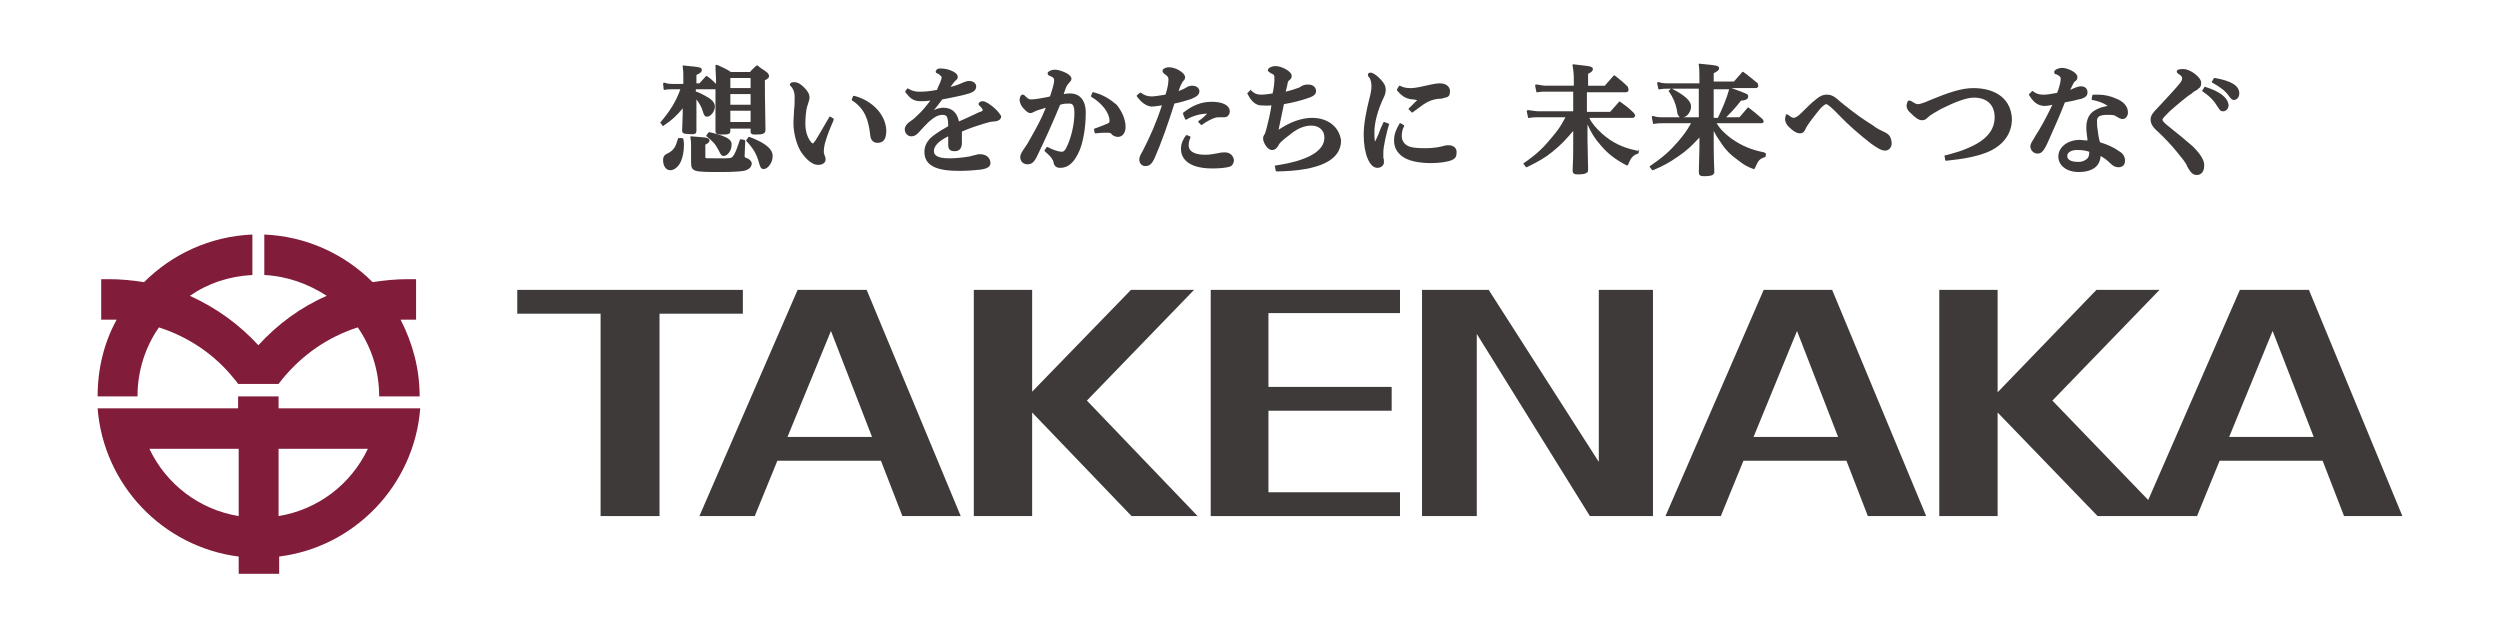
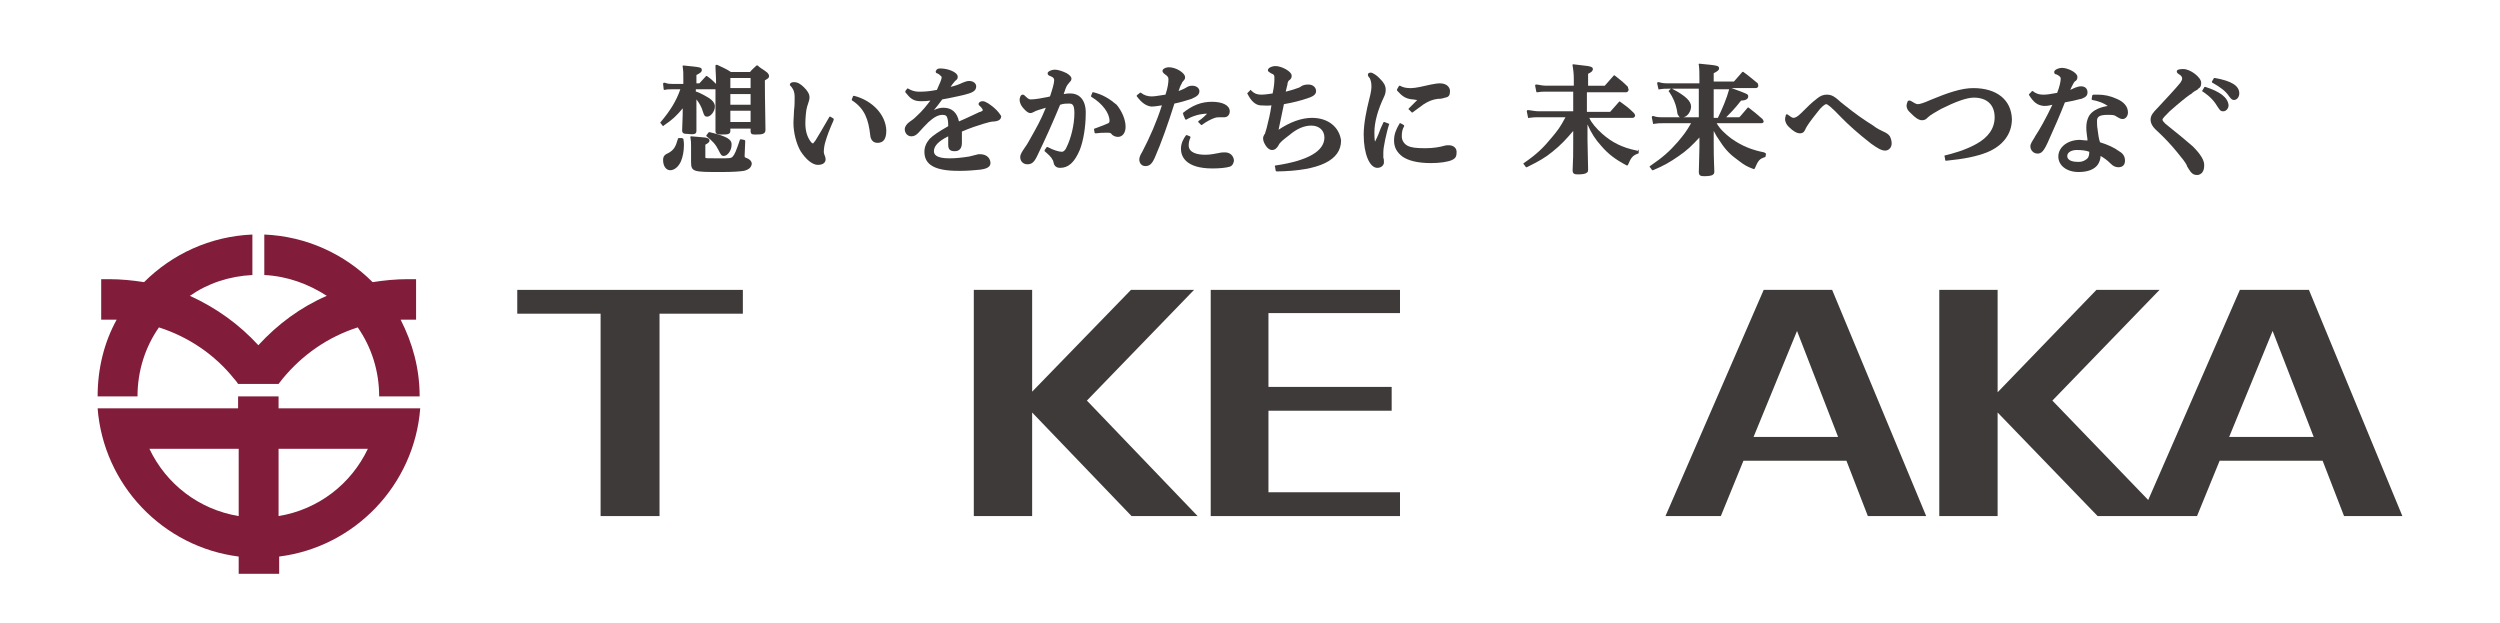
<svg xmlns="http://www.w3.org/2000/svg" version="1.1" id="レイヤー_1" x="0px" y="0px" width="420px" height="104.6px" viewBox="0 0 420 104.6" style="enable-background:new 0 0 420 104.6;" xml:space="preserve">
  <style type="text/css">
	.st0{fill:none;}
	.st1{fill:#811C3A;}
	.st2{fill:#3E3A39;}
</style>
  <g>
    <rect class="st0" width="420" height="104.6" />
    <g>
      <g>
        <g>
          <path class="st1" d="M23.1,66.6c0-4.3,1.3-8.3,3.6-11.6c5,1.6,9.4,4.6,12.6,8.6c0.3,0.3,0.5,0.6,0.7,0.9v0h6.8      c0.2-0.3,0.5-0.6,0.7-0.9c3.3-4,7.6-7,12.6-8.6c2.3,3.3,3.6,7.3,3.6,11.6h6.8c0-4.7-1.2-9-3.2-12.9c0.4,0,0.8,0,1.2,0h1.4v-6.8      h-1.4c-2,0-4,0.2-5.9,0.5c-4.7-4.7-11.1-7.7-18.2-8v6.8c3.9,0.2,7.4,1.5,10.5,3.5c-4.4,1.9-8.3,4.8-11.5,8.3      c-3.2-3.5-7.1-6.3-11.5-8.3c3-2.1,6.6-3.3,10.5-3.5v-6.8c-7.1,0.3-13.5,3.3-18.2,8c-1.9-0.3-3.9-0.5-5.9-0.5H17v6.8h1.4      c0.4,0,0.8,0,1.2,0c-2.1,3.8-3.2,8.2-3.2,12.9H23.1z" />
          <path class="st1" d="M46.8,68.6v-2h-6.8v2H16.4c1,12.9,11,23.3,23.7,24.9v2.9h6.8v-2.9c12.7-1.6,22.7-12,23.7-24.9H46.8z       M25.1,75.4h15v11.3C33.4,85.6,27.9,81.3,25.1,75.4z M46.8,86.7V75.4h15C59,81.3,53.5,85.6,46.8,86.7z" />
        </g>
        <g>
          <polygon class="st2" points="124.8,48.7 86.9,48.7 86.9,52.7 100.9,52.7 100.9,86.7 110.8,86.7 110.8,52.7 124.8,52.7     " />
-           <path class="st2" d="M134,48.7l-16.5,38h9.3l3.8-9.3H148l3.6,9.3h9.8l-15.8-38H134z M132.3,73.4l7.3-17.8l6.9,17.8H132.3z" />
          <path class="st2" d="M296.3,48.7l-16.5,38h9.3l3.8-9.3h17.3l3.6,9.3h9.8l-15.8-38H296.3z M294.6,73.4l7.3-17.8l6.9,17.8H294.6z" />
          <path class="st2" d="M387.9,48.7h-11.6L360.9,84l-16.1-16.7l18-18.6h-10.6l-16.6,17.2V48.7h-9.8v38h9.8V69.3l16.8,17.4h16.7      l3.8-9.3h17.3l3.6,9.3h9.8L387.9,48.7z M374.5,73.4l7.3-17.8l6.9,17.8H374.5z" />
          <polygon class="st2" points="200.6,48.7 190,48.7 173.4,65.8 173.4,48.7 163.6,48.7 163.6,86.7 173.4,86.7 173.4,69.3       190.1,86.7 201.2,86.7 182.6,67.3     " />
          <polygon class="st2" points="203.4,86.7 235.2,86.7 235.2,82.7 213.1,82.7 213.1,69 233.8,69 233.8,65 213.1,65 213.1,52.6       235.2,52.6 235.2,48.7 203.4,48.7     " />
-           <polygon class="st2" points="268.6,77.6 250.1,48.7 238.9,48.7 238.9,86.7 248.1,86.7 248.1,56.1 267.1,86.7 277.7,86.7       277.7,48.7 268.6,48.7     " />
        </g>
      </g>
      <g>
-         <path class="st2" d="M125.9,23c-0.1,0-0.2,0-0.2,0.1l-0.3,0.4c-0.1,0.1,0,0.2,0,0.2c1.2,1.3,1.7,2.2,2.1,3.6     c0.2,0.7,0.3,1.1,0.8,1.1c0.7,0,1.5-1.1,1.5-2.1C129.9,25.1,128.6,24,125.9,23z" />
        <path class="st2" d="M125.3,26.5c-0.2-0.1-0.2-0.1-0.2-0.3l0-0.1l0.1-2.4c0-0.1-0.1-0.2-0.2-0.2l-0.5-0.1c-0.1,0-0.2,0-0.2,0.1     c-0.6,1.8-0.9,2.5-1.2,2.8c-0.3,0.3-0.4,0.3-2.3,0.3c-2.1,0-2.2,0-2.3-0.1c0,0,0,0,0-0.2v-2c0.4-0.2,0.7-0.4,0.7-0.7     c0-0.2-0.2-0.4-0.4-0.4c-0.2-0.1-0.3-0.1-1.5-0.2l-1.2-0.1c-0.1,0-0.1,0-0.1,0.1c0,0-0.1,0.1,0,0.1c0.1,0.6,0.1,0.9,0.1,1.4v1.3     l0,1.2v0.2c0,1.7,0.4,1.7,5.1,1.7c2,0,3.2-0.1,3.8-0.2c0.8-0.2,1.3-0.6,1.3-1.3C126.2,27,125.9,26.7,125.3,26.5z" />
        <path class="st2" d="M114.6,23.2l-0.5,0c-0.1,0-0.2,0-0.2,0.1c-0.4,1.4-0.7,1.9-1.6,2.4c-0.7,0.3-0.9,0.6-0.9,1.2     c0,1,0.5,1.7,1.2,1.7c0.7,0,1.4-0.6,1.8-1.5c0.3-0.7,0.5-1.7,0.5-2.7c0-0.3,0-0.6-0.1-1.1C114.7,23.3,114.6,23.2,114.6,23.2z" />
        <path class="st2" d="M119.2,22.2c-0.1,0-0.1,0-0.2,0.1l-0.3,0.4c-0.1,0.1,0,0.2,0,0.2c1,0.8,1.5,1.3,2,2.3c0.4,0.8,0.5,1,0.9,1     c0.6,0,1.3-0.9,1.3-1.8C123,23.4,122.1,22.9,119.2,22.2z" />
        <path class="st2" d="M117,22c0-1.8,0-1.9,0-5.3c0.4,0.5,0.9,1.3,1.1,2.1c0.2,0.6,0.3,0.8,0.7,0.8c0.6,0,1.3-0.9,1.3-1.7     c0-0.5-0.3-1-1.1-1.5c-0.5-0.3-1.2-0.7-2-1c0,0-0.1,0-0.1,0V15h3.1c0.1,0,0.1,0,0.2,0c0,0.5,0,1,0,1.6c0,1.1,0,2,0,3.1     c0,0.6,0,1.4,0,2.3c0,0.5,0.3,0.6,0.9,0.6c1.1,0,1.6,0,1.6-0.6v-0.4h3.4V22c0,0.6,0.3,0.6,0.9,0.6c1.1,0,1.6-0.1,1.6-0.8     c0-2.2-0.1-4-0.1-8.3c0.5-0.3,0.7-0.4,0.7-0.7c0-0.2-0.1-0.4-0.3-0.6c-0.6-0.5-0.9-0.6-1.4-1l-0.2-0.2c-0.1,0-0.2,0-0.2,0     c-0.5,0.5-0.7,0.6-1.1,1.1h-3.2c-0.9-0.6-1.3-0.7-2.3-1.2c-0.1,0-0.1,0-0.2,0c-0.1,0-0.1,0.1-0.1,0.2c0,0.9,0.1,1.5,0.1,3     c-0.6-0.6-0.8-0.8-1.5-1.3c-0.1-0.1-0.2,0-0.2,0c-0.5,0.5-0.6,0.7-1.1,1.2h-0.5c0-0.5,0-0.7,0-1.4c0.6-0.3,0.9-0.5,0.9-0.8     c0-0.5-0.1-0.5-3.1-0.8c-0.1,0-0.1,0-0.1,0.1c0,0-0.1,0.1,0,0.1c0.1,0.7,0.1,1,0.1,1.9v1h-1.8c-0.4,0-0.8,0-1.3-0.2     c-0.1,0-0.1,0-0.2,0c0,0-0.1,0.1-0.1,0.2l0.1,0.9c0,0,0,0.1,0.1,0.1c0,0,0.1,0,0.1,0c0.4-0.1,0.8-0.1,1.2-0.1h1.4     c-0.7,2-1.7,3.6-3.3,5.5c-0.1,0.1-0.1,0.2,0,0.2l0.3,0.4c0.1,0.1,0.2,0.1,0.2,0c1.5-1,2.2-1.7,3.2-2.9v0.3c0,0.1,0,1.2-0.1,3.4     c0,0.5,0.3,0.6,0.9,0.6C116.5,22.6,117,22.6,117,22z M122.7,14.8v-1.7h3.4v1.7H122.7z M122.7,17.6v-1.8h3.4v1.8H122.7z      M126.1,18.6v1.9h-3.4v-1.9H126.1z" />
        <path class="st2" d="M143.5,16.1c-0.1,0-0.2,0-0.2,0.1l-0.2,0.5c0,0.1,0,0.2,0.1,0.2c2.1,1.4,2.7,3.2,3,5.8     c0,0.3,0.2,1.3,1.2,1.3c1,0,1.5-0.6,1.5-2.1C148.8,19.3,146.6,16.9,143.5,16.1z" />
        <path class="st2" d="M140,19.9l-0.5-0.3c0,0-0.1,0-0.1,0c0,0-0.1,0-0.1,0.1c-1.1,1.9-1.8,3.1-2.3,3.9c-0.1,0.1-0.3,0.4-0.4,0.5     c0,0-0.2,0-0.4-0.3c-0.6-0.8-0.9-1.8-0.9-3.1c0-0.7,0.1-2.2,0.3-2.8c0-0.1,0.1-0.2,0.1-0.3c0.1-0.4,0.3-0.8,0.3-1.2     c0-0.6-0.3-1.1-0.9-1.7c-0.6-0.6-1.1-0.9-1.7-0.9c-0.6,0-0.7,0.3-0.7,0.4c0,0.1,0,0.2,0.1,0.2c0.6,0.7,0.7,1.2,0.7,1.9     c0,0.7,0,1.5-0.1,2.2c0,0.7-0.1,1.4-0.1,2.2c0,1.6,0.5,3.5,1.2,4.7c0.9,1.4,2,2.3,2.9,2.3c1.1,0,1.3-0.6,1.3-0.9     c0-0.3-0.1-0.6-0.2-0.8c0-0.1-0.1-0.2-0.1-0.5c0-0.5,0.1-1.2,0.3-1.8c0.3-1,0.6-1.8,1.3-3.4C140.1,20,140.1,20,140,19.9z" />
        <path class="st2" d="M167,18.1c-0.6-0.5-1.4-1.1-1.9-1.1c-0.4,0-0.7,0.2-0.7,0.5c0,0.1,0.1,0.2,0.2,0.3c0,0,0.1,0.1,0.2,0.2     c0.2,0.2,0.3,0.4,0.3,0.5c0,0.1,0,0.1-0.4,0.3l-0.1,0c-1.1,0.5-2.3,1.1-3.5,1.6c-0.3-1.5-1.2-2.3-2.6-2.3c-0.5,0-1,0.1-1.6,0.4     c0.4-0.5,0.9-1.1,1.4-1.8c0.7-0.1,1.5-0.3,2.5-0.5l0.9-0.2c1.7-0.4,2.3-0.7,2.3-1.5c0-0.5-0.5-0.9-1.2-0.9     c-0.4,0-0.8,0.2-1.1,0.3c-0.6,0.3-1.2,0.5-2,0.7c0.2-0.3,0.4-0.6,0.6-0.8c0.1-0.1,0.1-0.2,0.3-0.3c0.2-0.2,0.3-0.3,0.3-0.6     c0-0.8-1.7-1.4-2.9-1.4c0,0,0,0,0,0c-0.4,0-0.6,0.1-0.7,0.3c-0.1,0.1-0.1,0.2-0.1,0.2c0,0.2,0.1,0.3,0.2,0.3     c0.3,0.1,0.5,0.3,0.7,0.5c0.1,0.1,0.1,0.1,0.1,0.2c0,0.3-0.3,1-0.8,2.1c-1.5,0.3-2.3,0.3-3.1,0.3c-0.6,0-1.2-0.2-1.7-0.5     c-0.1-0.1-0.2,0-0.2,0l-0.3,0.4c0,0.1,0,0.1,0,0.2c0.8,1,1.3,1.5,2.6,1.5c0.5,0,0.9,0,1.6-0.1c-0.7,0.9-1.3,1.7-2.3,2.6     c-0.3,0.3-0.5,0.5-1.1,0.9c-0.6,0.4-0.9,0.9-0.9,1.3c0,0.7,0.5,1.2,1.1,1.2c0.5,0,0.8-0.2,1.2-0.6c0.6-0.7,1.2-1.3,1.7-1.8     c0.9-0.8,1.6-1.2,2.3-1.2h0.1c0.5,0,0.7,0.2,0.8,0.7c0.1,0.4,0.1,0.9,0.1,1.2c-1.6,0.9-2.6,1.6-3.1,2.1c-0.6,0.7-0.9,1.4-0.9,2.2     c0,2.2,1.8,3.2,5.7,3.2h0.5c0,0,0,0,0,0c0.9,0,2.3-0.1,3.2-0.2c0.7-0.1,1.7-0.3,1.7-1.1c0-0.6-0.4-1.5-1.8-1.5     c-0.2,0-0.3,0-0.6,0.1c-0.4,0.1-0.8,0.2-1.2,0.3c-1.3,0.2-2.3,0.3-3.3,0.3c-2.3,0-2.6-0.7-2.6-1.2c0-0.9,0.8-1.7,2.4-2.5v1.4     c0,0.8,0.3,1.1,1.1,1.1c0.8,0,1.2-0.5,1.2-1.4v-1.9c1.4-0.6,2.6-1,3.6-1.3c0.7-0.2,1.3-0.4,1.9-0.4c0.9-0.1,1.1-0.5,1.1-0.9     C168,19.2,167.7,18.7,167,18.1z" />
        <path class="st2" d="M179.8,15.7c-0.3,0-0.6,0-1.1,0.1c0.2-0.6,0.4-1.2,0.6-1.5c0.1-0.1,0.3-0.4,0.4-0.5c0.2-0.2,0.3-0.3,0.3-0.6     c0-0.3-0.3-0.6-0.8-0.9c-0.6-0.3-1.4-0.6-2-0.6c-0.5,0-1.2,0.3-1.2,0.6c0,0.3,0.2,0.4,0.5,0.5c0.5,0.2,0.6,0.4,0.6,0.7     c0,0.5-0.3,1.5-0.7,2.7l-0.4,0.1c-1,0.2-2.1,0.4-2.8,0.4c-0.2,0-0.4,0-0.9-0.5c0,0-0.1-0.1-0.1-0.1c-0.1-0.1-0.2-0.2-0.4-0.2     c-0.4,0-0.5,0.7-0.5,0.8v0.1c0,0.2,0.1,0.7,0.4,1.1c0.3,0.4,0.9,1.1,1.4,1.1c0.2,0,0.4-0.1,0.6-0.2c0.3-0.2,1-0.4,2-0.7     c-0.8,2-1.6,3.4-2.5,5c-0.4,0.7-0.6,1.1-0.9,1.5c-0.6,0.9-0.9,1.3-0.9,1.8c0,0.7,0.5,1.2,1.2,1.2c0.7,0,1.1-0.3,1.6-1.3     c1.5-3.1,2.7-5.8,3.9-8.7c0.6-0.2,1-0.2,1.4-0.2h0.1c0.5,0,0.9,0.1,0.9,1.6c0,2-0.6,4.3-1.3,5.7c-0.2,0.5-0.5,0.8-0.8,0.8     c-0.5,0-1.5-0.3-2.4-0.8c-0.1,0-0.2,0-0.2,0.1l-0.3,0.4c0,0.1,0,0.2,0,0.2c0.7,0.6,1.2,1.1,1.3,1.4c0.1,0.1,0.2,0.4,0.2,0.5     c0.1,0.6,0.5,0.9,1.1,0.9c1.4,0,2.4-0.9,3.3-3c0.6-1.5,1-3.9,1-6C182.5,17,181.5,15.7,179.8,15.7z" />
        <path class="st2" d="M183.7,15.5c-0.1,0-0.2,0-0.2,0.1l-0.2,0.5c0,0.1,0,0.2,0.1,0.2c1.8,1.1,3,2.7,3,4c0,0.3-0.1,0.3-0.2,0.4     c-0.4,0.2-1.2,0.5-2.3,0.9c-0.1,0-0.1,0.1-0.1,0.2l0.1,0.5c0,0.1,0.1,0.1,0.2,0.1c0.7-0.1,1.2-0.1,1.7-0.1h0.4     c0.3,0,0.5,0.1,0.6,0.3c0.2,0.2,0.6,0.4,1,0.4c0.8,0,1.3-0.7,1.3-1.7c0-1.2-0.6-2.6-1.5-3.7C186.4,16.6,185.3,15.9,183.7,15.5z" />
        <path class="st2" d="M198.8,19.3l0.3,0.7c0,0,0.1,0.1,0.1,0.1c0,0,0.1,0,0.1,0c1-0.6,2.3-1,3.5-1c0,0,0,0,0,0     c-0.4,0.4-0.8,0.8-1.4,1.2c0,0-0.1,0.1-0.1,0.1c0,0,0,0.1,0,0.1l0.4,0.4c0,0,0.1,0.1,0.1,0.1c0,0,0.1,0,0.1,0     c0.8-0.6,1.6-1,2.2-1.2c0.3-0.1,0.6-0.1,0.9-0.1l0.2,0c0.1,0,0.3,0,0.5,0c0.5,0,0.9-0.4,0.9-1c0-1-1.2-1.6-3-1.6     c-1.8,0-3.3,0.6-4.9,1.9C198.8,19.1,198.8,19.2,198.8,19.3z" />
        <path class="st2" d="M205.8,25.6c-0.3,0-0.6,0-1,0.1c-0.6,0.1-1.4,0.3-2.3,0.3c-1.3,0-2.8-0.3-2.8-1.6c0-0.4,0.1-0.9,0.3-1.3     c0,0,0-0.1,0-0.1c0,0-0.1-0.1-0.1-0.1l-0.5-0.2c-0.1,0-0.2,0-0.2,0.1c-0.3,0.4-0.8,1.2-0.8,2.2c0,1.2,0.7,3.3,5.3,3.3     c1.1,0,2.3-0.1,2.9-0.3c0.4-0.1,0.7-0.6,0.7-1.1C207.2,26.1,206.6,25.6,205.8,25.6z" />
        <path class="st2" d="M201.5,15.3c0-0.4-0.4-0.9-1.2-0.9c-0.4,0-0.7,0.1-1,0.3c-0.5,0.3-0.8,0.4-1.3,0.6c0.2-0.6,0.3-0.9,0.5-1.2     c0.1-0.3,0.2-0.4,0.3-0.5l0,0c0.1-0.1,0.3-0.3,0.3-0.6c0-0.8-1.6-1.7-2.7-1.7c-0.6,0-1.1,0.3-1.1,0.6c0,0.2,0.1,0.3,0.2,0.4     l0.1,0.1c0.6,0.4,0.7,0.6,0.7,0.9c0,0.6-0.1,1.4-0.5,2.6c-0.7,0.1-1.8,0.3-2.3,0.3c-0.7,0-1.3-0.2-1.8-0.6c-0.1-0.1-0.2,0-0.2,0     L191,16c0,0.1-0.1,0.1,0,0.2c0.8,1.1,1.6,1.6,2.4,1.7c0.6,0,1.1-0.1,1.8-0.2c-0.9,2.8-2,5.3-3.3,7.8c-0.3,0.5-0.5,0.9-0.5,1.3     c0,0.6,0.4,1.1,1,1.1c0.7,0,1.1-0.3,1.6-1.4c1.1-2.5,2.3-5.9,3.3-9.1c1-0.2,2-0.5,2.9-0.8C201.1,16.2,201.5,15.9,201.5,15.3z" />
        <path class="st2" d="M220.4,19.8c-1.7,0-3.7,0.7-5.6,2c0.3-1.5,0.6-2.8,0.9-4.3c1.7-0.3,2.8-0.6,4-1c0.9-0.3,1.4-0.6,1.4-1.2     c0-0.6-0.5-1.1-1.3-1.1c-0.5,0-0.9,0.1-1.2,0.3c-0.2,0.2-0.6,0.3-0.9,0.4c-0.5,0.2-1,0.3-1.7,0.5c0.2-0.7,0.2-1,0.3-1.2     c0-0.1,0-0.1,0-0.2c0.1-0.3,0.1-0.4,0.4-0.6c0.2-0.2,0.3-0.3,0.3-0.7c0-0.7-1.7-1.6-2.7-1.6c-0.6,0-1.3,0.3-1.3,0.7     c0,0.2,0.2,0.3,0.5,0.5c0.5,0.2,0.6,0.3,0.6,0.7c0,0.7,0,1.3-0.3,2.7c-0.6,0.1-1.4,0.2-1.9,0.2c-0.6,0-1.1-0.1-1.7-0.7     c0,0-0.1-0.1-0.1-0.1c0,0-0.1,0-0.1,0.1l-0.4,0.4c-0.1,0.1-0.1,0.1,0,0.2c0.6,1.2,1.3,1.8,2.1,1.9c0.6,0,1.2,0.1,1.9,0     c-0.2,1.4-0.5,2.6-0.8,3.8c-0.1,0.4-0.2,0.6-0.3,1l-0.1,0.1c-0.1,0.2-0.2,0.4-0.2,0.6c0,0.4,0.1,0.7,0.4,1.2     c0.3,0.5,0.7,0.8,1.1,0.8c0.5,0,0.8-0.3,1.1-0.8c0.2-0.5,0.9-1,1.8-1.7c1.3-1.1,2.5-1.6,3.7-1.6c1.3,0,2.2,0.8,2.2,2     c0,2.3-2.8,3.9-8.2,4.7c-0.1,0-0.2,0.1-0.1,0.2l0.1,0.6c0,0.1,0.1,0.2,0.2,0.2c0,0,0,0,0,0c7.2-0.1,10.8-1.9,10.8-5.2     C225,21.4,223.2,19.8,220.4,19.8z" />
        <path class="st2" d="M237.3,16.7c0.3,0,0.5,0.1,0.8,0.1c-0.1,0.1-0.2,0.2-0.2,0.2c-0.4,0.4-0.8,0.8-1.2,1.2     c-0.1,0.1-0.1,0.2,0,0.2l0.4,0.4c0,0,0.1,0.1,0.1,0.1c0,0,0.1,0,0.1,0l0.4-0.3c0.5-0.4,1-0.7,1.5-1.1c0.8-0.5,1.5-0.8,2.4-0.9     c0.1,0,0.2,0,0.2,0c0.3,0,0.7-0.1,1-0.2c0.6-0.1,0.8-0.4,0.8-1.1c0-0.6-0.5-1.3-1.7-1.3c-0.4,0-1,0.1-1.5,0.2     c-1.3,0.3-2.6,0.6-3.3,0.6h-0.2c-0.6,0-1.2-0.1-1.7-0.4c-0.1,0-0.2,0-0.2,0.1l-0.3,0.5c0,0.1,0,0.2,0,0.2     C235.5,16.1,236.1,16.6,237.3,16.7z" />
        <path class="st2" d="M233.1,20.7l-0.5-0.2c-0.1,0-0.2,0-0.2,0.1c-0.3,0.6-0.6,1.3-0.8,1.9c-0.2,0.5-0.4,0.9-0.6,1.3c0,0,0,0,0,0     c0,0,0,0,0,0c-0.1-0.5-0.1-1-0.1-1.6c0-1.7,0.6-3.8,1.6-5.9c0.2-0.4,0.3-0.8,0.3-1.2c0-0.7-0.3-1.2-0.9-1.8     c-0.5-0.6-1.3-1.1-1.6-1.1c-0.3,0-0.5,0.1-0.5,0.4c0,0.1,0.1,0.3,0.2,0.4c0,0,0.1,0.1,0.1,0.1c0.2,0.4,0.3,0.8,0.3,1.4     c0,0.3,0,0.8-0.4,2.3c-0.4,1.6-0.9,3.9-0.9,5.8c0,3.3,1,5.6,2.3,5.6c0.7,0,1.1-0.5,1.1-0.9c0-0.3,0-0.6-0.1-0.8l0-0.1     c0-0.2,0-0.5,0-0.8c0-0.5,0.1-1.1,0.3-2.1c0.2-0.9,0.4-1.8,0.7-2.7C233.2,20.8,233.2,20.7,233.1,20.7z" />
        <path class="st2" d="M243.4,24.4c-0.2,0-0.5,0-0.8,0.1c-0.7,0.2-1.8,0.4-3.1,0.4c-1.6,0-2.4-0.1-3-0.4c-0.6-0.3-1-0.9-1-1.6     c0-0.7,0.1-1.2,0.4-1.7c0-0.1,0-0.2-0.1-0.2l-0.5-0.3c-0.1,0-0.2,0-0.2,0.1c-0.6,1-0.9,1.8-0.9,2.8c0,1.2,0.5,2,1.4,2.7     c1,0.7,2.6,1.1,4.8,1.1c1.5,0,2.8-0.2,3.5-0.5c0.4-0.2,0.8-0.4,0.8-1.2C244.8,24.9,244.2,24.4,243.4,24.4z" />
        <path class="st2" d="M275,25.3c-2.5-0.5-4.2-1.4-5.8-2.8c-1-0.9-1.8-1.8-2.2-2.7h7.3c0.2,0,0.4-0.2,0.4-0.4     c0-0.1-0.1-0.3-0.2-0.4c0,0,0,0,0,0c-0.9-0.9-1.2-1.1-2.3-1.9c-0.1-0.1-0.2,0-0.2,0l-1.5,1.7h-3.9v-3.3h6.6     c0.2,0,0.4-0.2,0.4-0.4c0-0.1,0-0.2-0.1-0.3l0-0.1c0,0,0,0,0-0.1c-0.9-0.9-1.2-1.1-2.2-1.9c-0.1-0.1-0.2,0-0.2,0l-1.5,1.7h-2.8     v-2c0.4-0.2,0.8-0.4,0.8-0.8c0-0.2-0.1-0.3-0.4-0.4c-0.3-0.1-0.3-0.1-2.9-0.4c-0.1,0-0.1,0-0.1,0.1c0,0-0.1,0.1,0,0.1     c0.1,0.7,0.2,1.3,0.2,2.3v1.1h-4.6c-0.5,0-1.1-0.1-1.6-0.2c-0.1,0-0.1,0-0.2,0c0,0-0.1,0.1-0.1,0.2l0.2,1c0,0,0,0.1,0.1,0.1     c0,0,0.1,0,0.1,0c0.6-0.1,0.8-0.1,1.4-0.1h4.6v3.3h-5.7c-0.6,0-1.1-0.1-1.8-0.2c-0.1,0-0.1,0-0.2,0c0,0-0.1,0.1-0.1,0.2l0.2,1     c0,0.1,0.1,0.2,0.2,0.1c0.7-0.1,1-0.1,1.6-0.1h4.5c-0.9,1.7-1.3,2.2-2.3,3.4c-1.4,1.7-2.5,2.8-4.7,4.3c-0.1,0.1-0.1,0.2,0,0.2     l0.3,0.4c0,0.1,0.1,0.1,0.2,0.1c2-1,3.1-1.6,4.3-2.6c1.4-1.1,2.4-2.2,3.5-3.5l0,2c0,1.8,0,2.8-0.1,4.6v0c0,0.6,0.3,0.7,0.9,0.7     c0.8,0,1.3-0.1,1.5-0.3c0.2-0.1,0.2-0.3,0.2-0.7l-0.1-4.8l0-2.6c0.6,1.4,1.3,2.5,2.3,3.6c1.2,1.4,2.4,2.3,4.3,3.3     c0,0,0.1,0,0.1,0c0,0,0.1-0.1,0.1-0.1c0.5-1.2,0.8-1.6,1.7-1.9c0.1,0,0.1-0.1,0.1-0.2l0-0.5C275.1,25.4,275.1,25.4,275,25.3z" />
        <path class="st2" d="M296.4,25.6c-2.1-0.4-3.8-1.1-5.5-2.3c-1.1-0.8-2-1.7-2.5-2.6h7.5c0.2,0,0.4-0.1,0.4-0.3     c0-0.1-0.1-0.2-0.2-0.4c0,0,0,0,0,0c-1-0.9-1.3-1.1-2.3-1.9c-0.1-0.1-0.2,0-0.2,0c-0.5,0.6-0.7,0.8-1.2,1.4l-0.2,0.2H290     c0.7-0.7,1.4-1.4,2.5-2.8c0.6,0,1.2-0.2,1.2-0.7c0-0.4-0.1-0.4-2.8-1.4h4.1c0.2,0,0.4-0.2,0.4-0.4c0-0.1-0.1-0.3-0.1-0.4     c0,0,0,0,0,0c-1-0.8-1.3-1.1-2.4-1.9c-0.1-0.1-0.2,0-0.2,0c-0.6,0.7-0.8,0.9-1.4,1.6h-3.4v-1.4c0.6-0.3,0.9-0.5,0.9-0.8     c0-0.5-0.3-0.5-3.3-0.8c-0.1,0-0.1,0-0.1,0.1c0,0-0.1,0.1,0,0.1c0.1,0.7,0.1,1.4,0.1,2.4V14h-5.1c-0.7,0-1.1,0-1.7-0.2     c-0.1,0-0.1,0-0.2,0c0,0-0.1,0.1-0.1,0.2l0.2,0.9c0,0.1,0.1,0.2,0.2,0.1c0.6-0.1,0.9-0.1,1.5-0.1h0.4c0,0,0,0,0,0l-0.3,0.3     c-0.1,0.1-0.1,0.2,0,0.2c0.7,1,1.1,2,1.3,3c0.1,0.7,0.1,0.7,0.2,0.9c0.1,0.2,0.2,0.3,0.3,0.4h-2.8c-0.6,0-1.1,0-1.6-0.2     c-0.1,0-0.1,0-0.2,0c0,0-0.1,0.1-0.1,0.2l0.2,1c0,0.1,0.1,0.2,0.2,0.1c0.6-0.1,1-0.1,1.5-0.1h4.7c-0.8,1.4-1.2,1.9-2.2,3.1     c-1.4,1.6-2.5,2.6-4.7,4.1c-0.1,0.1-0.1,0.2,0,0.2l0.3,0.4c0,0.1,0.1,0.1,0.2,0.1c1.9-0.8,2.9-1.4,4.2-2.3c1.5-1,2.4-1.9,3.6-3.2     l0,1.6c0,1.1-0.1,3.2-0.1,4.2c0,0.6,0.3,0.7,0.9,0.7c0.8,0,1.4-0.1,1.5-0.3c0.2-0.1,0.2-0.3,0.2-0.6c0-0.4-0.1-1.8-0.1-4.4l0-2.3     c0.3,0.6,0.6,1.1,1.1,1.8c0.9,1.4,1.7,2.2,3.1,3.2c0.9,0.7,1.4,1,2.5,1.4c0,0,0.1,0,0.1,0c0,0,0.1-0.1,0.1-0.1     c0.6-1.4,0.8-1.6,1.7-1.9c0.1,0,0.1-0.1,0.1-0.1l0.1-0.5C296.5,25.7,296.5,25.7,296.4,25.6z M290.5,15c-0.4,1.5-1.2,3.4-1.9,4.8     h-0.7V15L290.5,15C290.5,15,290.5,15,290.5,15z M284.1,17.9c0-0.9-0.9-1.8-3.2-3h4.5v4.8h-2.6C283.5,19.6,284.1,18.7,284.1,17.9z     " />
        <path class="st2" d="M316.4,22.1c-0.4-0.2-1.1-0.5-1.7-1c-1.6-1-2.9-1.9-4.9-3.5c-0.2-0.2-0.4-0.3-0.5-0.4     c-1-0.9-1.5-1.3-2.4-1.3c-0.6,0-1.1,0.2-1.7,0.7c-0.9,0.7-1.5,1.3-2.6,2.4c-0.6,0.6-1,0.8-1.3,0.8c-0.2,0-0.5-0.2-0.9-0.5     c0,0-0.1-0.1-0.2-0.1c-0.2,0-0.2,0.2-0.2,0.2c0,0.2-0.1,0.3-0.1,0.5c0,0.1,0,0.2,0,0.3c0.1,0.4,0.2,0.7,0.6,1.1     c0.8,0.8,1.4,1.1,1.9,1.1c0.6,0,0.8-0.4,1-0.9c0.3-0.5,0.6-1,1.8-2.5c0.8-1.1,1.4-1.5,1.6-1.5c0.2,0,0.7,0.3,2.7,2.4     c1.1,1.1,2.5,2.4,4.8,4.2c1.1,0.8,1.8,1.2,2.4,1.2c0.6,0,1.1-0.5,1.1-1.2c0-0.4-0.1-0.8-0.3-1.2     C317.3,22.6,316.9,22.3,316.4,22.1z" />
        <path class="st2" d="M331.5,14.8c-2,0-4.3,0.8-7.2,2c-1.1,0.5-1.8,0.7-2.1,0.7c-0.3,0-0.6-0.2-1.1-0.5c-0.3-0.2-0.5-0.1-0.6,0     c-0.1,0.2-0.2,0.6-0.2,0.7c0,0.4,0.1,0.8,0.8,1.4c0.6,0.6,1.2,1.1,1.8,1.1c0.5,0,0.7-0.2,1-0.5c0.4-0.4,1.5-1,2.2-1.4     c2.4-1.2,4.3-1.9,5.5-1.9c2.2,0,3.5,1.2,3.5,3.3c0,1.9-1.1,3.4-3.1,4.5c-2,1.1-4,1.6-5.2,1.9c-0.1,0-0.2,0.1-0.1,0.2l0.1,0.6     c0,0.1,0.1,0.1,0.2,0.1c0,0,0,0,0,0c3-0.3,5-0.7,6.8-1.4c2.7-1.1,4.2-3.1,4.2-5.6C337.9,16.8,335.5,14.8,331.5,14.8z" />
        <path class="st2" d="M349.7,16.6c0.8-0.3,1-0.6,1-1.1c0-0.6-0.4-1-1.1-1c-0.3,0-0.6,0.1-0.9,0.2c-0.2,0.1-0.5,0.2-0.9,0.4     c0.2-0.5,0.4-0.8,0.6-1.2c0.1-0.1,0.1-0.2,0.3-0.3c0.3-0.2,0.3-0.5,0.3-0.7c0-0.7-1.6-1.5-2.6-1.5c-0.5,0-1.3,0.3-1.3,0.7     c0,0.3,0.2,0.4,0.4,0.4c0.6,0.3,0.7,0.5,0.7,0.7c0,0.5-0.2,1.4-0.6,2.4c-1.1,0.2-1.7,0.3-2.2,0.3h-0.2c-0.7,0-1.2-0.2-1.7-0.6     c0,0-0.1,0-0.1,0c0,0-0.1,0-0.1,0.1l-0.4,0.4c0,0.1-0.1,0.1,0,0.2c0.7,1.1,1.3,1.7,2.5,1.8c0.3,0,0.6,0,1.4-0.2     c-1.1,2.3-2.1,4.1-2.9,5.3l-0.1,0.2c-0.3,0.5-0.7,1-0.7,1.5c0,0.6,0.5,1.2,1.2,1.2c0.7,0,1.1-0.4,2-2.5c0.9-2,1.7-3.8,2.6-6.1     C348.6,16.9,349.5,16.6,349.7,16.6z" />
        <path class="st2" d="M355.6,16.6c-1.1-0.5-2.1-0.7-3.2-0.7c-0.2,0-0.5,0-0.7,0c-0.1,0-0.1,0.1-0.2,0.1l-0.1,0.6c0,0,0,0.1,0,0.1     c0,0,0.1,0.1,0.1,0.1c1.1,0.2,1.9,0.5,2.6,1c-1.8,0.3-2.9,1-3.3,2c-0.2,0.5-0.3,1-0.3,1.6c0,0.3,0,0.6,0.1,1.3     c0,0.2,0.1,0.5,0.1,0.9c-0.5,0-1-0.1-1.3-0.1c-2,0-3.6,1.2-3.6,2.8c0,1.5,1.4,2.6,3.4,2.6c1.5,0,2.6-0.4,3.2-1.2     c0.3-0.4,0.5-1,0.5-1.5c0.5,0.3,1,0.6,1.7,1.3c0.4,0.4,0.8,0.6,1.3,0.6c0.7,0,1.1-0.4,1.1-1.1c0-0.7-0.3-1.2-1-1.6     c-0.8-0.6-1.9-1.1-3.2-1.5c-0.2-0.6-0.3-1.3-0.4-2.1l0-0.1c-0.1-0.4-0.1-0.9-0.1-1.4c0-0.6,0.3-1,1.7-1c1,0,1.2,0,1.6,0.3     c0.4,0.2,0.6,0.4,1,0.4c0.5,0,0.9-0.5,0.9-1.1C357.5,17.9,356.8,17.1,355.6,16.6z M351,25.5c0,0.5-0.1,0.9-0.3,1.1     c-0.2,0.2-0.7,0.6-1.5,0.6c-0.7,0-1.9-0.1-1.9-1c0-0.6,0.7-1,1.6-1C349.8,25.2,350.5,25.3,351,25.5z" />
        <path class="st2" d="M368.4,24.6c-0.9-0.8-2.6-2.2-4.6-3.8c-0.3-0.3-0.5-0.5-0.5-0.7c0-0.2,0.4-0.6,1.2-1.4     c1.7-1.5,2.7-2.3,3.4-2.8l0.2-0.1c0.4-0.4,0.8-0.6,1-0.7c0.1-0.1,0.2-0.1,0.2-0.2c0.4-0.2,0.5-0.5,0.5-1c0-0.9-1.8-2.3-3-2.3     c-0.7,0-1.1,0.1-1.1,0.4c0,0.2,0.1,0.3,0.4,0.5c0.4,0.2,0.5,0.5,0.5,0.7c0,0.2-0.1,0.4-0.3,0.7c-0.8,1-2.6,2.9-3.8,4.2     c-0.8,0.8-1.2,1.3-1.2,2c0,0.6,0.3,1.2,1.1,1.9c1.3,1.2,2.4,2.4,3.3,3.5c0.9,1.1,1.4,1.7,1.7,2.3l0,0.1c0.6,1,0.9,1.5,1.7,1.5     c0.7,0,1.2-0.6,1.2-1.5C370.4,27,369.7,25.9,368.4,24.6z" />
        <path class="st2" d="M370.5,14.6c-0.1,0-0.2,0-0.2,0.1l-0.3,0.5c-0.1,0.1,0,0.2,0.1,0.2c1.3,0.9,1.9,1.6,2.5,2.6     c0.4,0.6,0.5,0.7,0.9,0.7c0.5,0,0.9-0.5,0.9-1C374.3,16.4,373,15.4,370.5,14.6z" />
        <path class="st2" d="M372.1,13.1c-0.1,0-0.2,0-0.2,0.1l-0.3,0.5c0,0.1,0,0.2,0.1,0.2c1.4,0.8,2.2,1.4,2.8,2.3     c0.3,0.4,0.5,0.6,0.8,0.6c0.5,0,0.9-0.5,0.9-1.1C376.2,14.4,374.9,13.6,372.1,13.1z" />
      </g>
    </g>
  </g>
</svg>